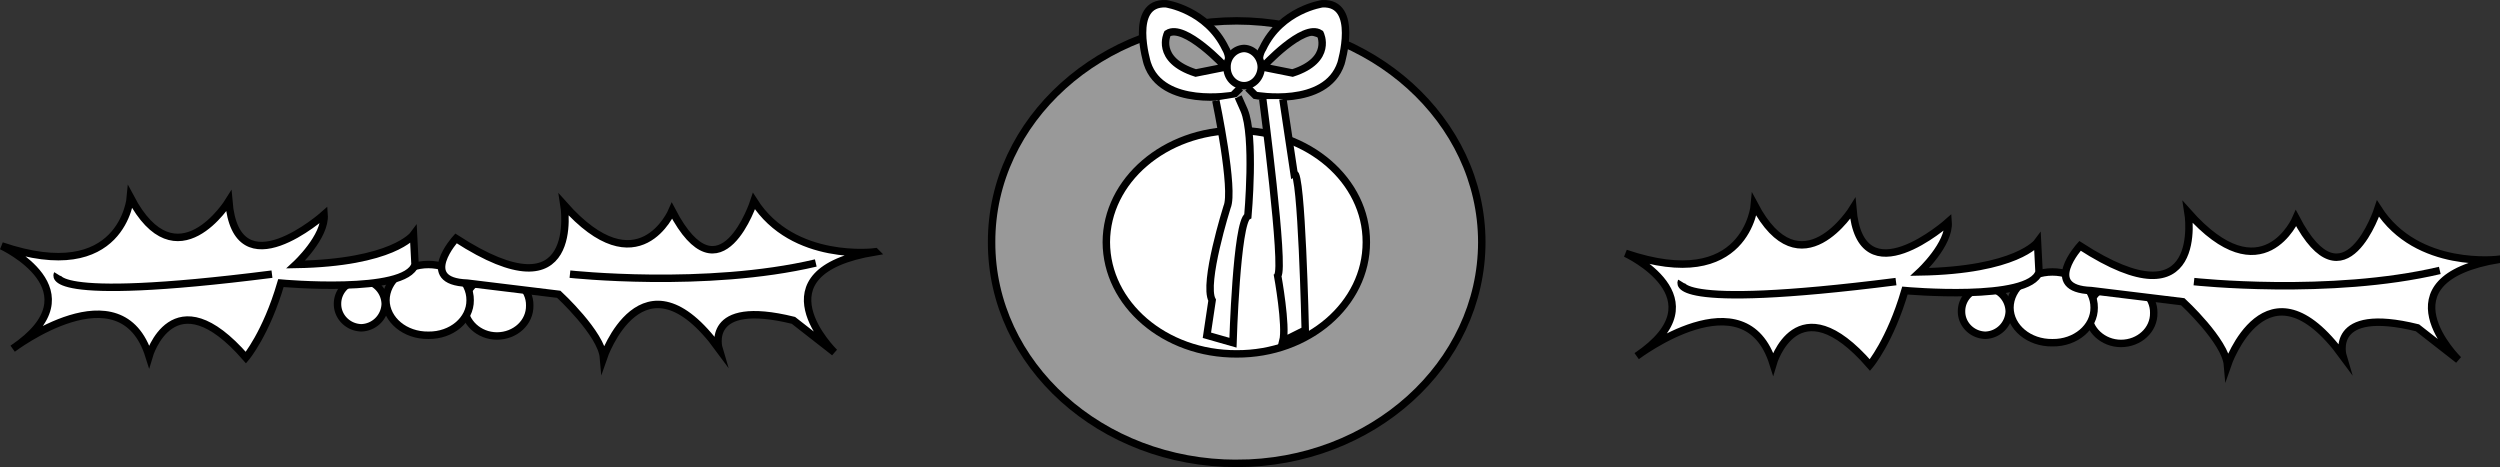
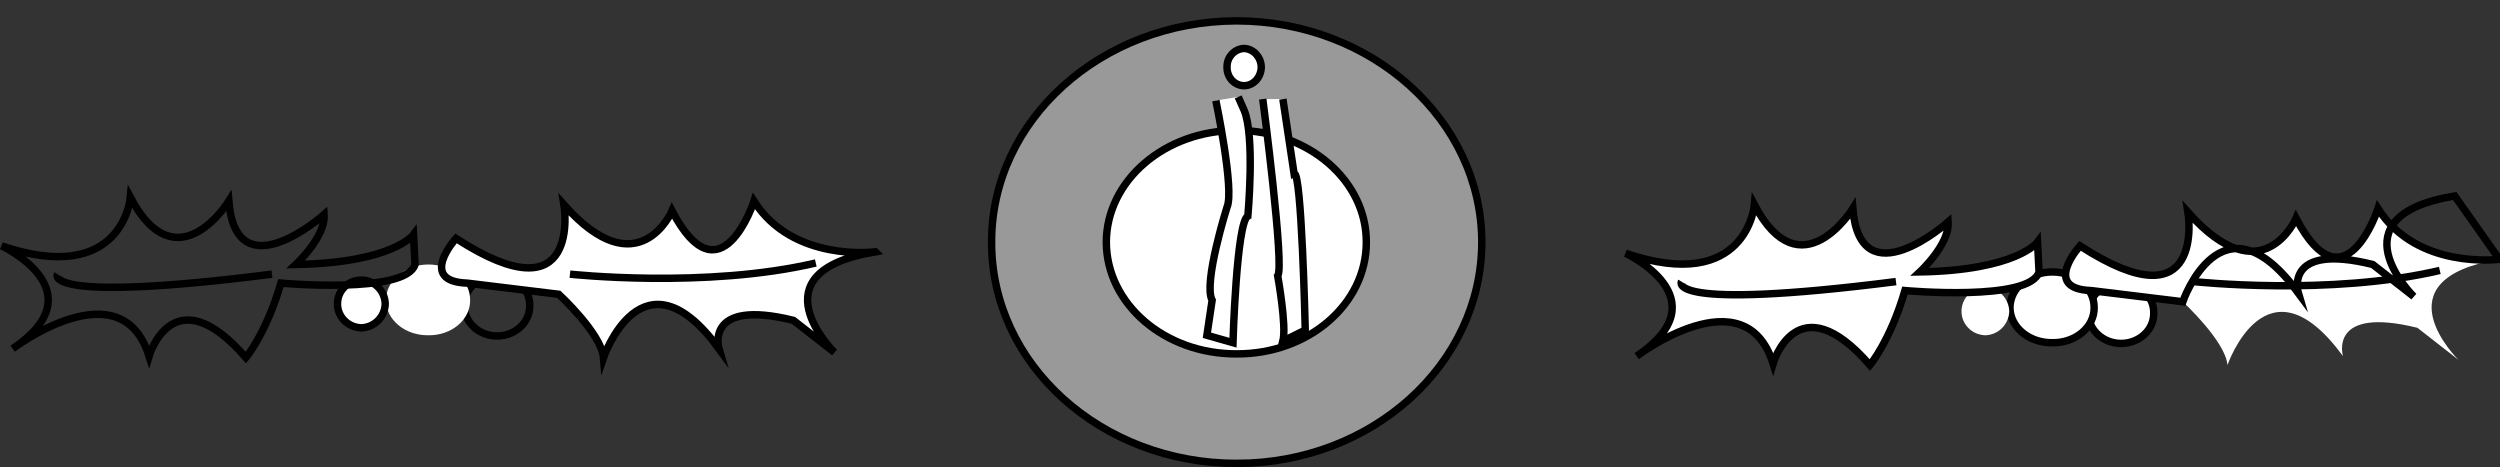
<svg xmlns="http://www.w3.org/2000/svg" width="335.588" height="62.703">
  <rect width="100%" height="100%" fill="#333333" stroke="none" />
-   <path fill="#fff" d="M66.71 45.102c2.465-.008 4.441-1.828 4.398-4.098.043-2.223-1.933-4.043-4.398-4-2.418-.043-4.395 1.777-4.402 4 .007 2.27 1.984 4.09 4.402 4.098" />
  <path fill="none" stroke="#000" stroke-miterlimit="10" d="M66.71 45.102c2.465-.008 4.441-1.828 4.398-4.098.043-2.223-1.933-4.043-4.398-4-2.418-.043-4.395 1.777-4.402 4 .007 2.27 1.984 4.09 4.402 4.098zm0 0" />
  <path fill="#fff" d="M57.507 45.004c3.101.047 5.633-2.09 5.601-4.703.032-2.66-2.5-4.797-5.601-4.797-3.149 0-5.68 2.137-5.7 4.797.02 2.613 2.551 4.75 5.7 4.703" />
-   <path fill="none" stroke="#000" stroke-miterlimit="10" d="M57.507 45.004c3.101.047 5.633-2.09 5.601-4.703.032-2.66-2.5-4.797-5.601-4.797-3.149 0-5.68 2.137-5.7 4.797.02 2.613 2.551 4.75 5.7 4.703zm0 0" />
  <path fill="#fff" d="M48.507 44.004a3.308 3.308 0 0 0 3.203-3.203c-.043-1.781-1.469-3.207-3.203-3.2a3.171 3.171 0 0 0-3.2 3.2c-.007 1.734 1.419 3.16 3.2 3.203" />
  <path fill="none" stroke="#000" stroke-miterlimit="10" d="M48.507 44.004a3.308 3.308 0 0 0 3.203-3.203c-.043-1.781-1.469-3.207-3.203-3.2a3.171 3.171 0 0 0-3.2 3.2c-.007 1.734 1.419 3.16 3.2 3.203zm0 0" />
  <path fill="#fff" d="M117.507 33.801s-11.024 1.477-16.297-6.797c0 0-4.477 13.774-11 1.297 0 0-4.477 10.477-14.5-.797 0 0 2.523 15.524-14.5 4.5 0 0-5.227 5.774 1.5 6l12.297 1.5s5.726 5.274 6 8.5c0 0 5.226-15.226 15.5-1.203 0 0-2.024-6.773 10-3.797l5.5 4.297s-11.024-10.773 5.5-13.5" />
  <path fill="none" stroke="#000" stroke-miterlimit="10" d="M117.507 33.801s-11.024 1.477-16.297-6.797c0 0-4.477 13.774-11 1.297 0 0-4.477 10.477-14.5-.797 0 0 2.523 15.524-14.5 4.5 0 0-5.227 5.774 1.5 6l12.297 1.5s5.726 5.274 6 8.5c0 0 5.226-15.226 15.5-1.203 0 0-2.024-6.773 10-3.797l5.5 4.297s-11.024-10.773 5.5-13.5zm0 0" />
-   <path fill="#fff" d="M55.507 31.504s-2.774 3.774-15.797 4c0 0 4.023-3.726 3.797-6.703 0 0-11.774 10.477-12.797-1.797 0 0-6.977 11.274-13.203-.5 0 0-1.024 12.024-17.297 6.5 0 0 13.023 6.024 1.5 13.797 0 0 14.523-11.023 18.297 1 0 0 3.226-11.023 13 .203 0 0 2.726-3.226 4.703-10 0 0 16.773 1.524 18-2.5l-.203-4" />
  <path fill="none" stroke="#000" stroke-miterlimit="10" d="M55.507 31.504s-2.774 3.774-15.797 4c0 0 4.023-3.726 3.797-6.703 0 0-11.774 10.477-12.797-1.797 0 0-6.977 11.274-13.203-.5 0 0-1.024 12.024-17.297 6.5 0 0 13.023 6.024 1.5 13.797 0 0 14.523-11.023 18.297 1 0 0 3.226-11.023 13 .203 0 0 2.726-3.226 4.703-10 0 0 16.773 1.524 18-2.5zm0 0" />
  <path fill="none" stroke="#000" stroke-miterlimit="10" d="M7.71 36.801s-2.477 3.977 28.797 0m40 0s18.226 1.977 33-1.5" />
  <path fill="#999" d="M166.007 62.203c18.152.008 32.886-13.28 32.902-29.699-.015-16.371-14.75-29.664-32.902-29.703-18.2.04-32.938 13.332-32.899 29.703-.039 16.418 14.7 29.707 32.899 29.7" />
  <path fill="none" stroke="#000" stroke-miterlimit="10" d="M166.007 62.203c18.152.008 32.886-13.28 32.902-29.699-.015-16.371-14.75-29.664-32.902-29.703-18.2.04-32.938 13.332-32.899 29.703-.039 16.418 14.7 29.707 32.899 29.7zm0 0" />
  <path fill="#fff" d="M166.007 47.504c9.613.04 17.426-6.683 17.402-15 .024-8.27-7.789-14.992-17.402-15-9.66.008-17.473 6.73-17.5 15 .027 8.317 7.84 15.04 17.5 15" />
  <path fill="none" stroke="#000" stroke-miterlimit="10" d="M166.007 47.504c9.613.04 17.426-6.683 17.402-15 .024-8.27-7.789-14.992-17.402-15-9.66.008-17.473 6.73-17.5 15 .027 8.317 7.84 15.04 17.5 15zm0 0" />
-   <path fill="#fff" stroke="#000" stroke-miterlimit="10" d="m167.507 11.801 1 1s9.476 1.727 11.5-4.297c0 0 2.476-8.226-2.5-8 0 0-5.524.774-8 6 0 0-1.024 1.524 0 2.5 0 0 5.476-5.976 7.703-4.5 0 0 1.773 3.524-3.703 5.297l-4-.797m-3 2.797-1 1s-9.524 1.727-11.5-4.297c0 0-2.524-8.226 2.5-8 0 0 5.476.774 8 6 0 0 .976 1.524 0 2.5 0 0-5.524-5.976-7.797-4.5 0 0-1.727 3.524 3.797 5.297l4-.797" />
  <path fill="#fff" d="M167.007 11.504c1.246-.004 2.273-1.11 2.3-2.5-.027-1.344-1.054-2.453-2.3-2.5-1.293.047-2.324 1.156-2.297 2.5-.027 1.39 1.004 2.496 2.297 2.5" />
  <path fill="none" stroke="#000" stroke-miterlimit="10" d="M167.007 11.504c1.246-.004 2.273-1.11 2.3-2.5-.027-1.344-1.054-2.453-2.3-2.5-1.293.047-2.324 1.156-2.297 2.5-.027 1.39 1.004 2.496 2.297 2.5zm0 0" />
  <path fill="#fff" stroke="#000" stroke-miterlimit="10" d="M163.21 13.504s2.523 12.024 1.5 14.297c0 0-3.227 10.227-2 12.5l-.703 4.703 3.5 1s.476-16.226 2-17c0 0 .976-10.726-.5-14.203l-.797-1.797m3.297.297s2.976 22.727 2 23.703c0 0 1.226 6.774.703 8.797l3-1.5s-.477-21.523-1.5-21l-1.5-10" />
  <path fill="#fff" d="M284.71 46.102c2.465-.008 4.441-1.828 4.398-4.098.043-2.223-1.933-4.043-4.398-4-2.418-.043-4.399 1.777-4.402 4 .004 2.27 1.984 4.09 4.402 4.098" />
  <path fill="none" stroke="#000" stroke-miterlimit="10" d="M284.71 46.102c2.465-.008 4.441-1.828 4.398-4.098.043-2.223-1.933-4.043-4.398-4-2.418-.043-4.399 1.777-4.402 4 .004 2.27 1.984 4.09 4.402 4.098zm0 0" />
  <path fill="#fff" d="M275.507 46.004c3.101.047 5.633-2.09 5.601-4.703.032-2.66-2.5-4.797-5.601-4.797-3.149 0-5.68 2.137-5.7 4.797.02 2.613 2.551 4.75 5.7 4.703" />
  <path fill="none" stroke="#000" stroke-miterlimit="10" d="M275.507 46.004c3.101.047 5.633-2.09 5.601-4.703.032-2.66-2.5-4.797-5.601-4.797-3.149 0-5.68 2.137-5.7 4.797.02 2.613 2.551 4.75 5.7 4.703zm0 0" />
  <path fill="#fff" d="M266.507 45.004a3.308 3.308 0 0 0 3.203-3.203c-.043-1.781-1.469-3.207-3.203-3.2a3.171 3.171 0 0 0-3.2 3.2c-.007 1.734 1.419 3.16 3.2 3.203" />
-   <path fill="none" stroke="#000" stroke-miterlimit="10" d="M266.507 45.004a3.308 3.308 0 0 0 3.203-3.203c-.043-1.781-1.469-3.207-3.203-3.2a3.171 3.171 0 0 0-3.2 3.2c-.007 1.734 1.419 3.16 3.2 3.203zm0 0" />
  <path fill="#fff" d="M335.507 34.801s-11.024 1.477-16.297-6.797c0 0-4.477 13.774-11 1.297 0 0-4.477 10.477-14.5-.797 0 0 2.523 15.524-14.5 4.5 0 0-5.227 5.774 1.5 6l12.297 1.5s5.726 5.274 6 8.5c0 0 5.226-15.226 15.5-1.203 0 0-2.024-6.773 10-3.797l5.5 4.297s-11.024-10.773 5.5-13.5" />
-   <path fill="none" stroke="#000" stroke-miterlimit="10" d="M335.507 34.801s-11.024 1.477-16.297-6.797c0 0-4.477 13.774-11 1.297 0 0-4.477 10.477-14.5-.797 0 0 2.523 15.524-14.5 4.5 0 0-5.227 5.774 1.5 6l12.297 1.5s5.726 5.274 6 8.5c0 0 5.226-15.226 15.5-1.203 0 0-2.024-6.773 10-3.797l5.5 4.297s-11.024-10.773 5.5-13.5zm0 0" />
+   <path fill="none" stroke="#000" stroke-miterlimit="10" d="M335.507 34.801s-11.024 1.477-16.297-6.797c0 0-4.477 13.774-11 1.297 0 0-4.477 10.477-14.5-.797 0 0 2.523 15.524-14.5 4.5 0 0-5.227 5.774 1.5 6l12.297 1.5c0 0 5.226-15.226 15.5-1.203 0 0-2.024-6.773 10-3.797l5.5 4.297s-11.024-10.773 5.5-13.5zm0 0" />
  <path fill="#fff" d="M273.507 32.504s-2.774 3.774-15.797 4c0 0 4.023-3.726 3.797-6.703 0 0-11.774 10.477-12.797-1.797 0 0-6.977 11.274-13.203-.5 0 0-1.024 12.024-17.297 6.5 0 0 13.023 6.024 1.5 13.797 0 0 14.523-11.023 18.297 1 0 0 3.226-11.023 13 .203 0 0 2.726-3.226 4.703-10 0 0 16.773 1.524 18-2.5l-.203-4" />
  <path fill="none" stroke="#000" stroke-miterlimit="10" d="M273.507 32.504s-2.774 3.774-15.797 4c0 0 4.023-3.726 3.797-6.703 0 0-11.774 10.477-12.797-1.797 0 0-6.977 11.274-13.203-.5 0 0-1.024 12.024-17.297 6.5 0 0 13.023 6.024 1.5 13.797 0 0 14.523-11.023 18.297 1 0 0 3.226-11.023 13 .203 0 0 2.726-3.226 4.703-10 0 0 16.773 1.524 18-2.5zm0 0" />
  <path fill="none" stroke="#000" stroke-miterlimit="10" d="M225.71 37.801s-2.477 3.977 28.797 0m40 0s18.226 1.977 33-1.5" />
</svg>